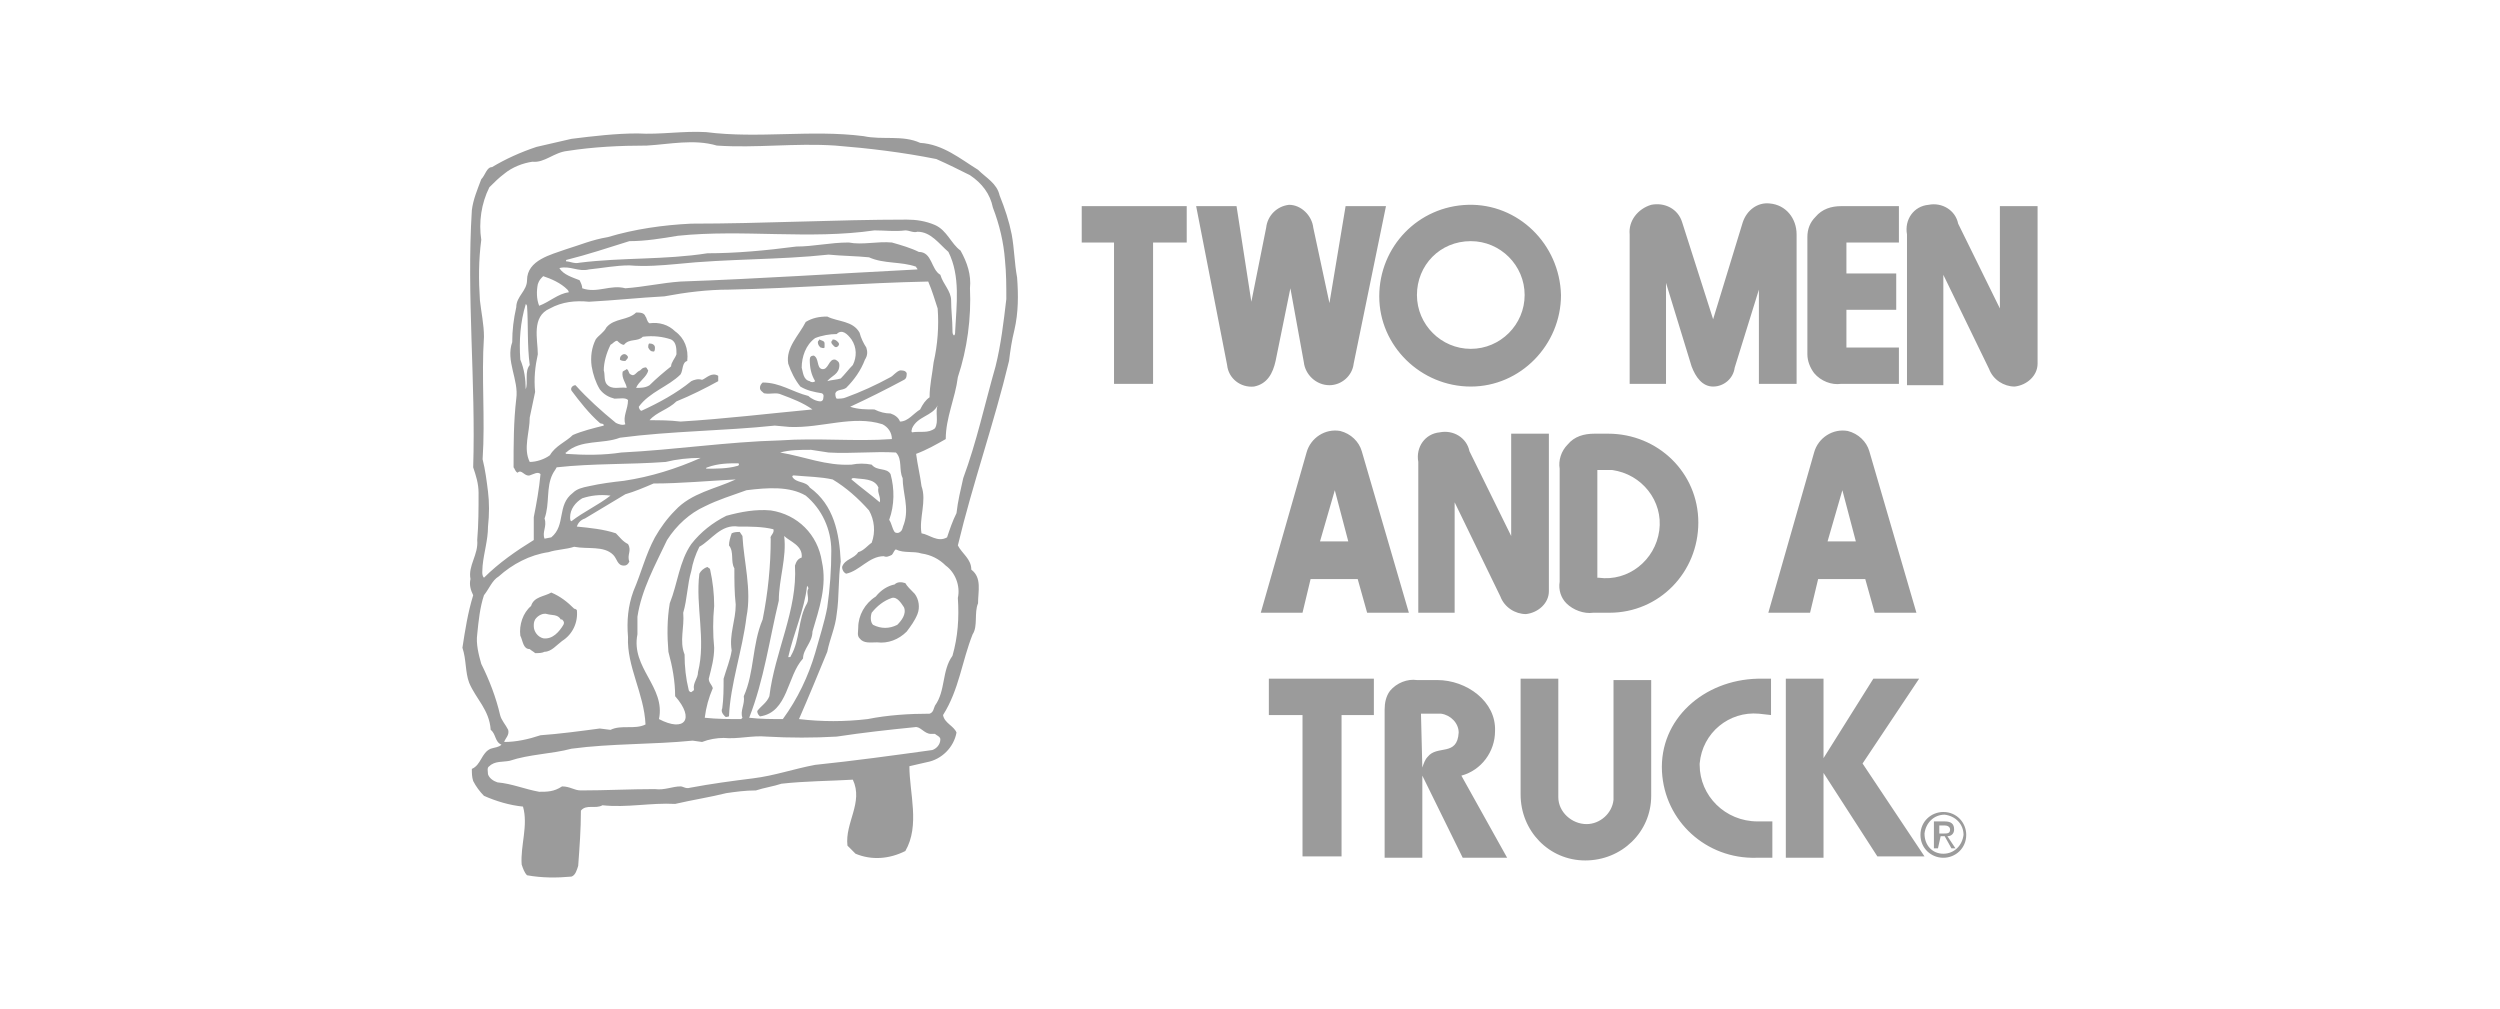
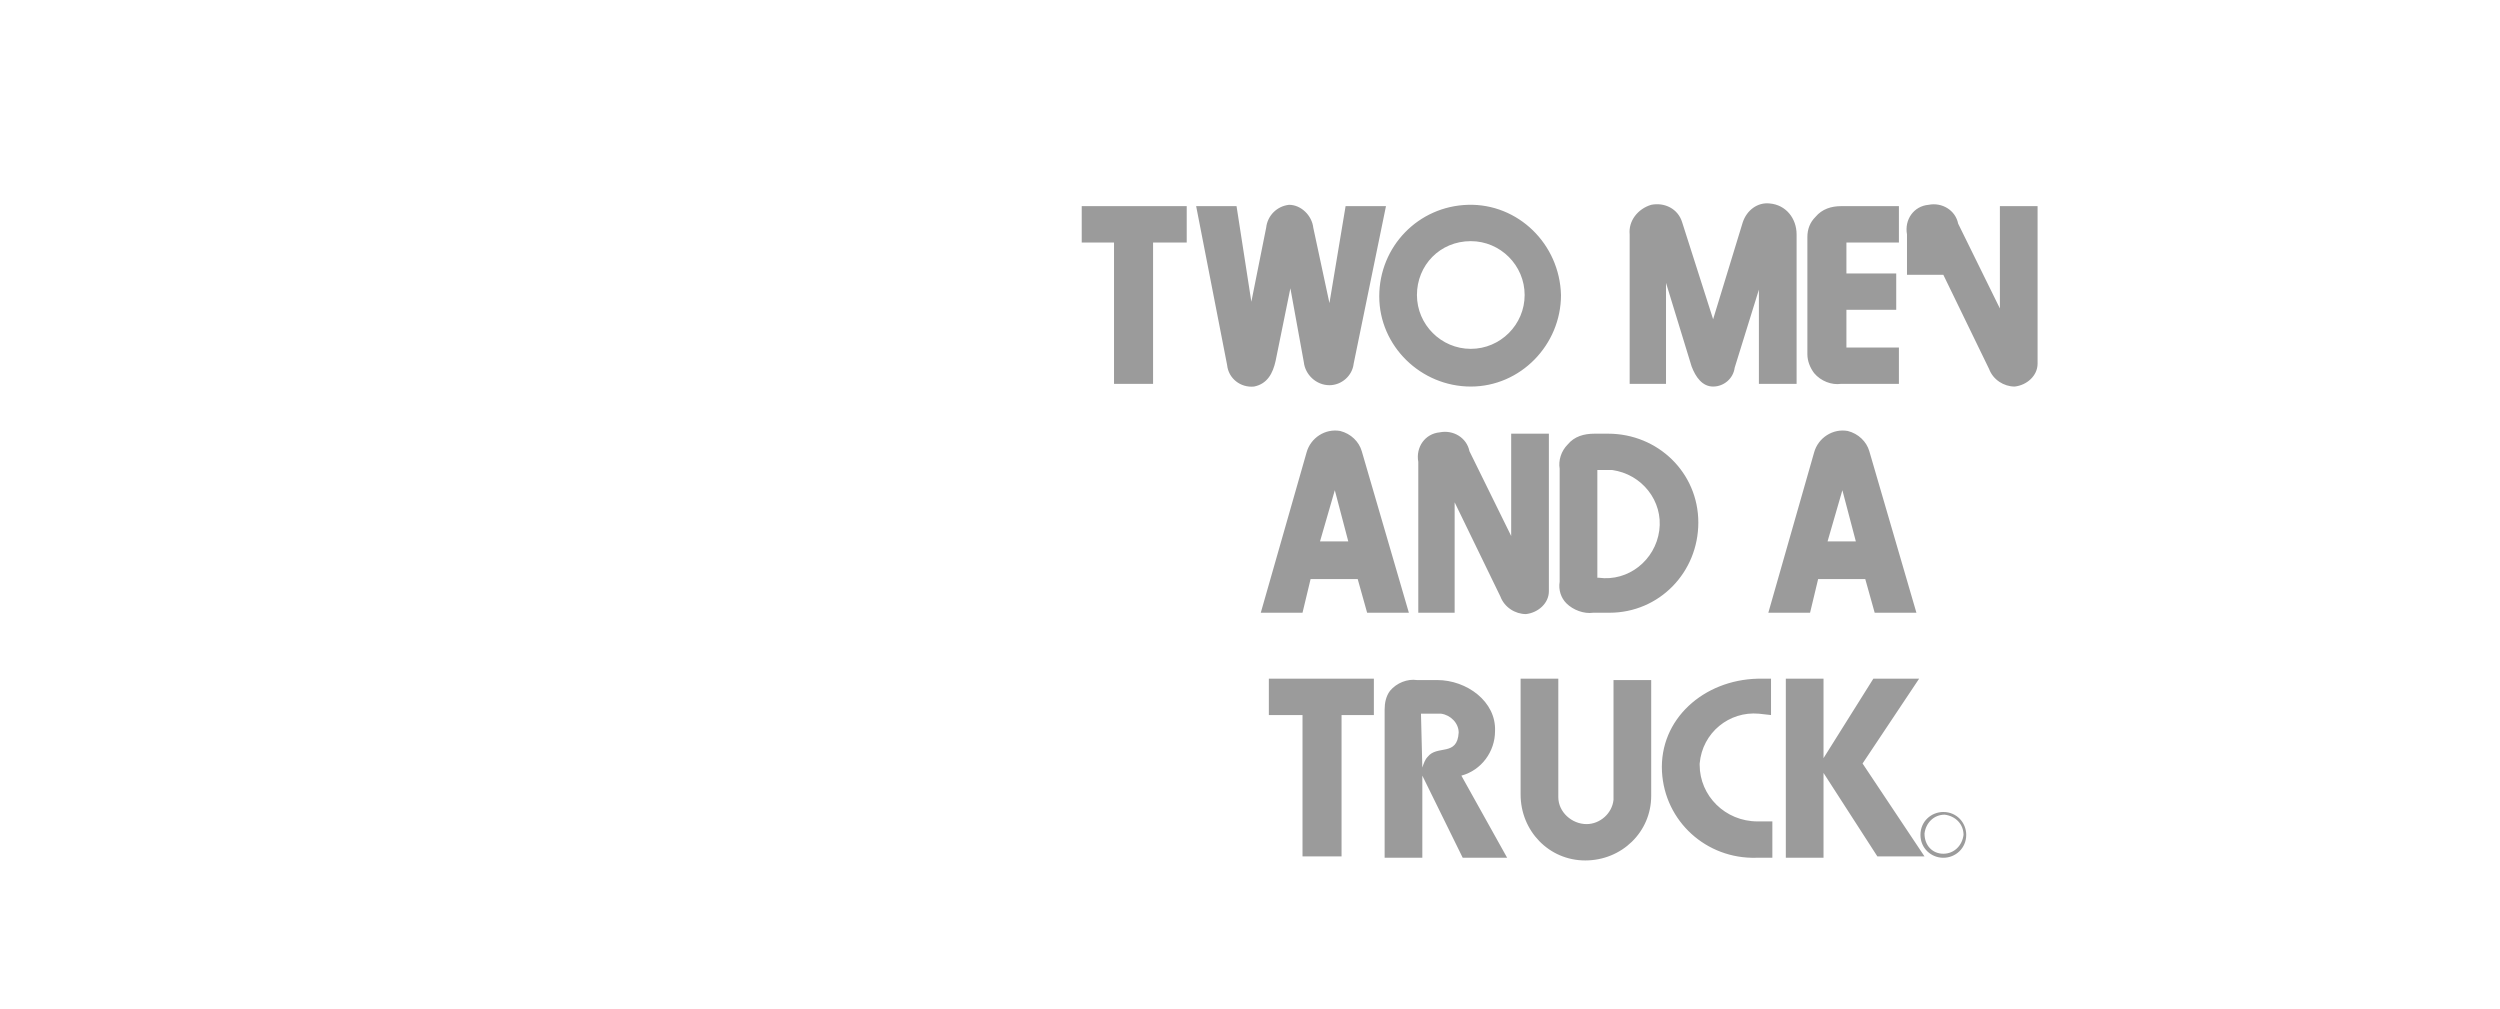
<svg xmlns="http://www.w3.org/2000/svg" width="161" height="65" viewBox="0 0 161 65" fill="none">
-   <path fill-rule="evenodd" clip-rule="evenodd" d="M74.258 15.617V24.721H71.743V15.617H69.663V13.276H76.425V15.617H74.258ZM85.616 19.519L86.656 13.276H89.257L87.176 23.42C87.09 24.201 86.396 24.807 85.616 24.807C84.749 24.807 84.055 24.114 83.968 23.334L83.101 18.565L82.148 23.247C81.974 24.027 81.627 24.721 80.76 24.894C79.893 24.981 79.113 24.374 79.026 23.507L77.032 13.276H79.633L80.587 19.432L81.541 14.663C81.627 13.883 82.234 13.276 83.015 13.19C83.795 13.19 84.489 13.883 84.575 14.663L85.616 19.519ZM100.528 18.998C100.528 22.206 97.927 24.894 94.719 24.894C91.511 24.894 88.824 22.293 88.824 19.085C88.824 15.877 91.338 13.276 94.546 13.19C97.754 13.103 100.442 15.704 100.528 18.998ZM113.273 24.721V18.652L111.713 23.68C111.626 24.374 111.019 24.894 110.325 24.894C109.632 24.894 109.198 24.287 108.938 23.594L107.291 18.218V24.721H104.95V15.097C104.863 14.23 105.47 13.45 106.337 13.19C107.204 13.016 108.071 13.45 108.331 14.317L110.325 20.559L112.233 14.317C112.493 13.536 113.187 13.016 113.967 13.103C115.007 13.19 115.701 14.056 115.701 15.097V24.721H113.273ZM118.562 13.276H122.29V15.617H118.909V17.611H122.117V19.952H118.909V22.38H122.29V24.721H118.562C117.955 24.807 117.262 24.547 116.828 24.027C116.568 23.68 116.395 23.247 116.395 22.813V15.27C116.395 14.75 116.568 14.317 116.915 13.97C117.348 13.45 117.955 13.276 118.562 13.276ZM128.793 19.866V13.276H131.22V23.42C131.22 24.201 130.527 24.807 129.747 24.894C129.053 24.894 128.359 24.461 128.099 23.767L125.151 17.698V24.807H122.81V15.097C122.637 14.143 123.244 13.276 124.198 13.19C125.065 13.016 125.932 13.536 126.105 14.403L128.793 19.866ZM90.731 39.46H88.043L87.436 37.292H84.402L83.882 39.46H81.194L84.142 29.142C84.402 28.189 85.356 27.582 86.309 27.755C87.003 27.929 87.523 28.449 87.697 29.056L90.731 39.46ZM97.32 34.518V27.929H99.748V38.073C99.748 38.853 99.054 39.46 98.274 39.547C97.58 39.547 96.887 39.113 96.627 38.419L93.679 32.35V39.46H91.338V29.749C91.165 28.796 91.771 27.929 92.725 27.842C93.592 27.669 94.459 28.189 94.632 29.056L97.32 34.518ZM100.442 30.183C100.355 29.663 100.528 29.056 100.962 28.622C101.395 28.102 102.002 27.929 102.696 27.929H103.563C106.771 27.929 109.372 30.443 109.372 33.651C109.372 36.859 106.857 39.46 103.649 39.46H102.609C102.002 39.547 101.309 39.286 100.875 38.853C100.528 38.506 100.355 37.986 100.442 37.466V30.183ZM123.417 39.46H120.73L120.123 37.292H117.088L116.568 39.46H113.88L116.828 29.142C117.088 28.189 118.042 27.582 118.996 27.755C119.689 27.929 120.209 28.449 120.383 29.056L123.417 39.46ZM86.396 46.049V55.153H83.882V46.049H81.714V43.708H88.477V46.049H86.396ZM91.598 49.951V55.24H89.17V45.702C89.17 45.269 89.257 44.835 89.517 44.489C89.951 43.968 90.644 43.708 91.251 43.795H92.552C94.459 43.795 96.367 45.182 96.28 47.09C96.28 48.39 95.413 49.604 94.112 49.951L97.06 55.24H94.199L91.598 49.951ZM106.337 43.708V51.251C106.337 53.592 104.43 55.413 102.089 55.413C99.748 55.413 97.927 53.505 97.927 51.165V43.708H100.355V51.338C100.355 52.292 101.222 53.072 102.176 53.072C103.043 53.072 103.823 52.378 103.91 51.511V43.795H106.337V43.708ZM114.14 55.24H113.1C109.892 55.326 107.204 52.899 107.031 49.691C106.857 46.309 109.719 43.795 113.187 43.708H114.054V46.049L113.273 45.962C111.366 45.789 109.632 47.176 109.458 49.17C109.458 49.17 109.458 49.17 109.458 49.257C109.458 51.251 111.106 52.899 113.187 52.899H113.273H114.14V55.24ZM117.435 49.777V55.24H115.007V43.708H117.435V48.824L120.643 43.708H123.591L119.949 49.17L123.938 55.153H120.903L117.435 49.777ZM123.677 53.766C123.677 52.899 124.371 52.292 125.151 52.292C126.018 52.292 126.625 52.985 126.625 53.766C126.625 54.633 125.932 55.24 125.151 55.24C124.371 55.24 123.677 54.633 123.677 53.766ZM91.251 18.998C91.251 20.906 92.812 22.466 94.719 22.466C96.627 22.466 98.187 20.906 98.187 18.998C98.187 17.091 96.627 15.53 94.719 15.53C92.725 15.53 91.251 17.091 91.251 18.998ZM85.009 34.865H86.829L85.962 31.57L85.009 34.865ZM102.956 37.206C104.863 37.466 106.597 36.079 106.857 34.171C107.118 32.264 105.73 30.53 103.823 30.27C103.476 30.27 103.216 30.27 102.869 30.27V37.206H102.956ZM117.695 34.865H119.516L118.649 31.57L117.695 34.865ZM91.598 49.431C91.685 49.17 91.771 48.91 91.945 48.737C92.552 47.957 93.852 48.737 93.939 47.176C93.939 46.569 93.419 46.049 92.812 45.962C92.812 45.962 92.812 45.962 92.725 45.962H91.511L91.598 49.431ZM125.151 54.98C125.845 54.98 126.365 54.459 126.452 53.766C126.452 53.072 125.932 52.552 125.238 52.465C124.544 52.465 124.024 52.985 123.938 53.679C123.938 54.459 124.458 54.98 125.151 54.98Z" fill="#9B9B9B" />
-   <path fill-rule="evenodd" clip-rule="evenodd" d="M124.805 54.633H124.544V52.899H125.238C125.672 52.899 125.845 53.072 125.845 53.419C125.845 53.679 125.672 53.852 125.411 53.852L125.932 54.633H125.672L125.238 53.852H124.978L124.805 54.633ZM125.151 53.679C125.411 53.679 125.585 53.679 125.585 53.419C125.585 53.245 125.411 53.159 125.238 53.159H124.891V53.679H125.151Z" fill="#9B9B9B" />
-   <path fill-rule="evenodd" clip-rule="evenodd" d="M53.623 30.877C54.49 31.397 55.27 32.09 55.964 32.871C56.31 33.478 56.397 34.258 56.137 34.952C55.877 35.125 55.617 35.472 55.27 35.558C55.01 35.992 54.403 35.992 54.23 36.512C54.23 36.685 54.316 36.859 54.49 36.946C55.357 36.772 55.964 35.819 56.917 35.819C57.091 35.905 57.264 35.819 57.438 35.732C57.524 35.645 57.611 35.385 57.698 35.385C58.218 35.645 58.825 35.472 59.345 35.645C59.952 35.732 60.472 35.992 60.906 36.425C61.512 36.859 61.859 37.726 61.686 38.506C61.773 39.807 61.686 41.021 61.339 42.234C60.645 43.188 60.906 44.489 60.212 45.442C60.125 45.616 60.125 45.876 59.865 45.962C58.565 45.962 57.177 46.049 55.877 46.309C54.403 46.483 52.929 46.483 51.455 46.309C52.062 44.922 52.669 43.448 53.276 41.974C53.449 41.107 53.796 40.414 53.883 39.547C54.056 38.419 53.969 37.292 54.143 36.165C54.056 34.345 53.709 32.524 52.149 31.397C51.889 30.963 51.282 31.137 51.022 30.703C51.022 30.616 51.108 30.616 51.108 30.616C52.062 30.703 52.842 30.703 53.623 30.877ZM52.062 37.899C51.889 38.159 52.149 38.506 51.975 38.853C51.368 39.894 51.542 41.194 50.935 42.234C50.935 42.321 50.848 42.321 50.761 42.321C51.108 40.761 51.802 39.286 51.975 37.726C52.062 37.813 52.062 37.899 52.062 37.899ZM45.473 8.508C48.854 8.941 52.235 8.334 55.617 8.768C56.831 9.028 58.131 8.681 59.258 9.201C60.732 9.288 61.859 10.242 62.986 10.935C63.507 11.456 64.2 11.802 64.374 12.583C64.72 13.45 64.981 14.23 65.154 15.097C65.327 16.051 65.327 16.918 65.501 17.871C65.587 18.998 65.587 20.126 65.327 21.253C65.154 21.946 65.067 22.553 64.981 23.247C64.027 27.235 62.639 31.137 61.686 35.125C61.946 35.645 62.553 35.992 62.553 36.685C63.246 37.206 62.986 38.073 62.986 38.853C62.726 39.46 62.986 40.327 62.639 40.847C61.946 42.581 61.773 44.402 60.732 46.049C60.819 46.569 61.426 46.743 61.599 47.176C61.426 48.13 60.645 48.91 59.692 49.084C59.345 49.17 58.911 49.257 58.565 49.344C58.565 51.078 59.258 53.159 58.304 54.806C57.264 55.326 56.137 55.413 55.096 54.98C54.923 54.806 54.75 54.633 54.576 54.459C54.403 52.985 55.617 51.685 54.923 50.211C53.449 50.298 51.889 50.298 50.328 50.471C49.808 50.644 49.201 50.731 48.681 50.904C47.987 50.904 47.38 50.991 46.773 51.078C45.733 51.338 44.606 51.511 43.479 51.772C41.918 51.685 40.357 52.032 38.797 51.858C38.363 52.118 37.756 51.772 37.41 52.205C37.41 53.419 37.323 54.546 37.236 55.76C37.149 56.02 37.063 56.367 36.803 56.453C35.849 56.54 34.895 56.54 33.941 56.367C33.768 56.193 33.681 55.933 33.595 55.673C33.508 54.459 34.028 53.159 33.681 51.945C32.814 51.858 31.947 51.598 31.167 51.251C30.907 50.991 30.647 50.644 30.473 50.298C30.387 50.038 30.387 49.777 30.387 49.517C30.994 49.257 30.994 48.477 31.601 48.217C31.861 48.13 32.121 48.13 32.294 47.957C31.861 47.783 31.947 47.263 31.601 47.003C31.514 45.702 30.647 45.009 30.213 43.968C29.953 43.275 30.04 42.495 29.78 41.714C29.953 40.587 30.127 39.46 30.473 38.333C30.3 37.986 30.213 37.639 30.3 37.292C30.127 36.425 30.82 35.732 30.733 34.778C30.82 33.738 30.82 32.784 30.82 31.744C30.82 31.137 30.647 30.616 30.473 30.096C30.647 24.634 30.04 19.085 30.387 13.536C30.473 12.843 30.733 12.236 30.994 11.542C31.254 11.282 31.34 10.762 31.687 10.762C32.554 10.242 33.508 9.808 34.548 9.461C35.329 9.288 36.022 9.115 36.803 8.941C38.19 8.768 39.664 8.594 41.051 8.594C42.525 8.681 43.999 8.421 45.473 8.508ZM54.836 21.86C55.183 22.38 55.183 22.987 54.923 23.507C54.663 23.767 54.403 24.114 54.143 24.374C53.883 24.461 53.536 24.461 53.276 24.547C53.536 24.201 54.056 24.114 54.056 23.507C54.056 23.334 53.969 23.247 53.796 23.16C53.362 23.073 53.362 23.854 52.929 23.767C52.582 23.68 52.756 23.073 52.409 22.9C52.235 22.9 52.149 22.987 52.149 23.16C52.149 23.68 52.235 24.114 52.495 24.547C52.409 24.634 52.235 24.634 52.149 24.547C51.715 24.461 51.715 23.94 51.629 23.68C51.629 22.987 51.889 22.206 52.495 21.773C52.929 21.599 53.449 21.513 53.883 21.513C54.23 21.166 54.576 21.513 54.836 21.86ZM43.218 21.86C43.565 22.033 43.565 22.466 43.565 22.813C43.479 23.073 43.218 23.334 43.218 23.594C42.785 23.94 42.265 24.374 41.831 24.807C41.571 24.981 41.224 24.981 40.964 24.981C41.138 24.547 41.658 24.287 41.745 23.854C41.658 23.767 41.658 23.594 41.484 23.68C41.398 23.68 41.311 23.767 41.224 23.854C40.964 23.94 40.877 24.287 40.617 24.114C40.444 24.027 40.531 23.854 40.357 23.767C40.271 23.854 40.184 23.854 40.097 23.94C40.011 24.374 40.357 24.721 40.357 24.981C39.924 24.894 39.404 25.154 39.057 24.721C38.883 24.461 38.97 24.114 38.883 23.854C38.883 23.334 39.057 22.727 39.317 22.206C39.49 22.12 39.577 21.946 39.75 21.946C39.837 22.033 40.011 22.206 40.184 22.206C40.531 21.773 41.051 22.033 41.398 21.686C42.091 21.599 42.698 21.686 43.218 21.86ZM59.778 18.131C60.038 18.738 60.212 19.345 60.385 19.866C60.472 20.993 60.385 22.206 60.125 23.334C60.038 24.114 59.865 24.807 59.865 25.588C59.605 25.761 59.432 26.021 59.258 26.368C58.825 26.628 58.478 27.148 57.958 27.148C57.871 26.888 57.611 26.715 57.351 26.628C57.004 26.628 56.657 26.541 56.31 26.368C55.79 26.368 55.27 26.368 54.75 26.195C55.877 25.674 57.091 25.067 58.218 24.461C58.391 24.374 58.391 24.201 58.391 24.027C58.304 23.854 58.131 23.854 57.958 23.854C57.698 23.94 57.524 24.201 57.351 24.287C56.397 24.807 55.443 25.241 54.49 25.588C54.316 25.674 54.056 25.674 53.883 25.674C53.796 25.588 53.796 25.414 53.796 25.328C53.883 25.067 54.23 25.154 54.49 24.981C55.01 24.461 55.443 23.854 55.703 23.16C55.877 22.9 55.877 22.64 55.79 22.38C55.617 22.12 55.443 21.773 55.357 21.426C54.923 20.646 53.969 20.733 53.276 20.386C52.756 20.386 52.322 20.472 51.889 20.733C51.455 21.599 50.588 22.38 50.761 23.42C50.935 23.94 51.195 24.461 51.542 24.894C51.975 25.154 52.409 25.241 52.929 25.328C53.102 25.414 53.016 25.588 53.016 25.674C53.016 25.761 52.929 25.848 52.842 25.848C52.582 25.848 52.235 25.674 52.062 25.501C51.022 25.241 50.241 24.634 49.114 24.634C49.028 24.721 48.941 24.807 48.941 24.981C48.941 25.154 49.114 25.241 49.201 25.328C49.634 25.414 49.981 25.241 50.328 25.414C51.022 25.674 51.715 25.935 52.322 26.368C49.548 26.628 46.687 26.975 43.825 27.148C43.132 27.062 42.438 27.062 41.831 27.062C42.265 26.541 43.045 26.368 43.565 25.848C44.432 25.501 45.473 24.981 46.253 24.547C46.253 24.461 46.253 24.287 46.253 24.201C45.819 23.94 45.473 24.374 45.213 24.461C44.953 24.374 44.692 24.461 44.519 24.547C43.565 25.328 42.438 25.935 41.311 26.455C41.224 26.455 41.138 26.281 41.138 26.195C41.831 25.241 43.045 24.894 43.825 24.114C43.999 23.854 43.912 23.334 44.259 23.247C44.346 22.466 44.086 21.773 43.479 21.339C43.045 20.906 42.438 20.733 41.831 20.819C41.658 20.733 41.658 20.472 41.571 20.386C41.484 20.126 41.224 20.126 40.964 20.126C40.444 20.646 39.577 20.472 39.057 21.079C38.883 21.426 38.537 21.599 38.363 21.86C38.103 22.38 38.016 22.987 38.103 23.594C38.19 24.114 38.363 24.634 38.623 25.067C38.883 25.414 39.23 25.588 39.577 25.674C39.924 25.674 40.271 25.588 40.444 25.761C40.444 26.368 40.097 26.802 40.271 27.322C40.097 27.409 39.837 27.322 39.664 27.235C38.71 26.455 37.843 25.674 37.063 24.807C36.889 24.807 36.716 24.981 36.803 25.154C37.323 25.848 37.93 26.628 38.623 27.235C38.71 27.322 38.883 27.235 38.883 27.409C38.19 27.582 37.496 27.755 36.889 28.015C36.456 28.449 35.762 28.709 35.415 29.316C35.069 29.576 34.548 29.749 34.115 29.749C33.681 28.882 34.115 27.842 34.115 26.888L34.462 25.241C34.375 24.374 34.462 23.594 34.635 22.813C34.635 21.86 34.202 20.386 35.415 19.866C36.196 19.432 37.063 19.345 37.93 19.432C39.577 19.345 41.138 19.172 42.785 19.085C44.172 18.825 45.559 18.652 46.947 18.652C51.282 18.565 55.53 18.218 59.778 18.131ZM59.952 47.263H60.212C60.299 47.35 60.559 47.437 60.559 47.61C60.559 47.957 60.299 48.217 60.038 48.303C57.524 48.65 55.01 48.997 52.495 49.257C51.108 49.517 49.895 49.951 48.507 50.124C47.12 50.298 45.819 50.471 44.432 50.731C44.172 50.818 43.999 50.644 43.825 50.644C43.305 50.644 42.785 50.904 42.178 50.818C40.617 50.818 38.97 50.904 37.41 50.904C36.976 50.904 36.716 50.644 36.196 50.644C35.675 50.991 35.242 50.991 34.722 50.991C33.768 50.818 32.988 50.471 32.034 50.384C31.774 50.298 31.514 50.124 31.427 49.864C31.427 49.691 31.34 49.431 31.514 49.344C31.861 48.997 32.381 49.084 32.814 48.997C34.115 48.564 35.502 48.564 36.803 48.217C39.404 47.87 42.005 47.957 44.606 47.697L45.213 47.783C45.646 47.61 46.166 47.523 46.6 47.523C47.553 47.61 48.42 47.35 49.374 47.437C50.848 47.523 52.409 47.523 53.883 47.437C55.617 47.176 57.177 47.003 58.911 46.83C59.258 46.743 59.518 47.263 59.952 47.263ZM47.38 30.877C46.08 31.483 44.519 31.744 43.479 32.871C42.958 33.391 42.525 33.998 42.178 34.605C41.571 35.732 41.311 36.859 40.791 38.073C40.444 39.026 40.357 39.98 40.444 41.021C40.357 42.928 41.484 44.662 41.571 46.656C40.877 47.003 40.011 46.656 39.317 47.003L38.623 46.916C37.323 47.09 36.022 47.263 34.809 47.35C34.028 47.61 33.248 47.783 32.468 47.783C32.554 47.523 32.814 47.35 32.728 47.003C32.554 46.656 32.294 46.396 32.207 46.049C31.947 44.922 31.514 43.795 30.994 42.755C30.82 42.148 30.647 41.454 30.733 40.847C30.82 39.98 30.907 39.113 31.167 38.333C31.514 37.899 31.687 37.379 32.121 37.119C32.988 36.339 34.115 35.732 35.329 35.558C35.849 35.385 36.456 35.385 36.976 35.212C37.843 35.385 38.883 35.125 39.49 35.732C39.75 35.992 39.75 36.425 40.184 36.425C40.357 36.425 40.444 36.339 40.531 36.165C40.357 35.732 40.704 35.472 40.444 35.038C40.097 34.865 39.924 34.605 39.664 34.345C38.883 34.084 38.016 33.998 37.149 33.911C37.236 33.651 37.41 33.478 37.67 33.391C38.537 32.871 39.404 32.35 40.271 31.83C40.877 31.657 41.484 31.397 42.091 31.137C43.825 31.137 45.646 30.963 47.38 30.877ZM49.808 34.084C49.895 34.345 49.548 34.518 49.634 34.691C49.634 36.425 49.461 38.159 49.114 39.894C48.42 41.541 48.594 43.275 47.9 44.835C47.987 45.356 47.64 45.789 47.814 46.223L47.727 46.309C46.947 46.309 46.166 46.309 45.386 46.223C45.473 45.529 45.646 44.922 45.906 44.315C45.819 44.055 45.646 43.968 45.646 43.708C45.819 43.015 45.993 42.408 45.993 41.714C45.906 40.847 45.906 39.894 45.993 39.026C45.993 38.246 45.906 37.466 45.733 36.685C45.733 36.599 45.646 36.599 45.559 36.512C45.299 36.599 45.126 36.772 45.039 36.946C44.779 39.026 45.473 41.194 44.953 43.275C44.953 43.708 44.606 43.968 44.692 44.402C44.692 44.489 44.606 44.489 44.519 44.575C44.432 44.575 44.346 44.489 44.346 44.402C44.172 43.708 44.086 42.928 44.086 42.148C43.739 41.281 44.086 40.414 43.999 39.46C44.259 38.593 44.259 37.639 44.519 36.772C44.606 36.252 44.779 35.732 45.039 35.212C45.819 34.778 46.426 33.738 47.553 33.911C48.334 33.911 49.114 33.911 49.808 34.084ZM51.889 31.917C52.929 32.784 53.536 34.084 53.536 35.472C53.536 36.685 53.449 37.899 53.276 39.113C53.102 40.067 52.756 41.107 52.495 42.061C52.062 43.535 51.368 45.009 50.415 46.309C49.721 46.309 48.941 46.309 48.247 46.223C49.201 43.795 49.548 41.194 50.155 38.68C50.155 37.292 50.675 35.905 50.501 34.518C50.848 34.865 51.715 35.125 51.629 35.905C51.368 35.992 51.282 36.165 51.195 36.425C51.368 39.286 49.895 41.974 49.548 44.835C49.374 45.269 49.028 45.442 48.767 45.789C48.767 45.962 48.854 46.049 48.941 46.136C50.761 45.876 50.675 43.535 51.715 42.408C51.715 41.801 52.322 41.367 52.322 40.674C52.756 39.2 53.276 37.726 52.929 36.165C52.669 34.431 51.368 33.131 49.634 32.871C48.681 32.784 47.727 32.957 46.773 33.218C45.906 33.651 45.126 34.258 44.519 35.038C43.739 36.165 43.652 37.553 43.132 38.853C42.958 39.894 42.958 40.934 43.045 41.974C43.305 42.928 43.479 43.882 43.479 44.835C44.779 46.309 44.086 47.176 42.438 46.309C42.872 44.228 40.617 43.015 41.051 40.847C41.051 40.5 41.051 40.067 41.051 39.72C41.311 37.986 42.178 36.425 42.958 34.778C43.565 33.824 44.432 33.044 45.386 32.611C46.253 32.177 47.12 31.917 48.074 31.57C49.461 31.397 50.848 31.31 51.889 31.917ZM47.553 29.836C47.64 29.923 47.553 30.009 47.467 30.009C46.86 30.183 46.166 30.183 45.473 30.183C45.473 30.096 45.559 30.096 45.559 30.096C46.253 29.836 46.947 29.836 47.553 29.836ZM39.317 31.917C38.537 32.524 37.583 32.957 36.803 33.564C36.716 33.564 36.716 33.391 36.716 33.304C36.716 32.784 37.063 32.35 37.496 32.09C38.016 31.917 38.623 31.83 39.317 31.917ZM45.126 29.489C43.565 30.183 41.918 30.703 40.184 30.963C39.404 31.05 38.71 31.137 37.93 31.31C37.496 31.397 37.149 31.483 36.889 31.744C35.849 32.524 36.456 33.824 35.502 34.605L35.069 34.691C34.895 34.258 35.242 33.911 35.069 33.391C35.415 32.437 35.155 31.397 35.589 30.53C35.675 30.356 35.762 30.27 35.849 30.096C38.19 29.836 40.531 29.923 42.872 29.749C43.565 29.576 44.346 29.489 45.126 29.489ZM53.362 29.142C54.836 29.229 56.31 29.056 57.698 29.142C58.131 29.576 57.871 30.27 58.131 30.79C58.131 31.744 58.565 32.697 58.218 33.738C58.131 33.911 58.131 34.171 57.958 34.258C57.871 34.345 57.698 34.345 57.611 34.258C57.438 33.998 57.438 33.738 57.264 33.478C57.611 32.524 57.611 31.483 57.351 30.53C57.091 30.096 56.484 30.356 56.137 29.923C55.703 29.836 55.27 29.836 54.836 29.923C53.189 30.009 51.802 29.403 50.241 29.142C50.848 28.969 51.542 28.969 52.235 28.969L53.362 29.142ZM56.831 27.322C57.177 27.495 57.438 27.842 57.438 28.276C55.096 28.449 52.669 28.189 50.241 28.362C46.86 28.449 43.479 28.969 40.011 29.142C38.883 29.316 37.67 29.316 36.456 29.229C36.369 29.142 36.456 29.142 36.456 29.142C37.41 28.276 38.797 28.622 39.924 28.189C43.218 27.755 46.6 27.755 49.895 27.409L50.848 27.495C52.929 27.582 54.923 26.715 56.831 27.322ZM60.385 26.108C60.212 26.541 60.472 27.148 60.212 27.582C59.778 27.929 59.258 27.755 58.738 27.842C58.651 27.755 58.738 27.669 58.738 27.582C59.085 26.802 60.038 26.802 60.385 26.108ZM33.941 19.692C34.028 20.906 33.941 22.206 34.115 23.507C33.768 23.94 34.028 24.634 33.855 25.067C33.855 24.461 33.768 23.767 33.508 23.16C33.421 21.946 33.508 20.733 33.855 19.605C33.855 19.519 33.941 19.692 33.941 19.692ZM36.542 18.652C36.629 18.738 36.629 18.825 36.629 18.825C35.936 18.912 35.415 19.432 34.722 19.692C34.548 19.259 34.548 18.738 34.635 18.305C34.722 18.045 34.809 17.958 34.982 17.785C35.502 17.958 36.109 18.218 36.542 18.652ZM55.964 16.571C56.917 17.004 58.044 16.831 58.998 17.178C58.998 17.264 59.085 17.264 59.085 17.351C53.969 17.611 48.854 17.958 43.825 18.131C42.612 18.218 41.484 18.478 40.271 18.565C39.317 18.305 38.45 18.912 37.496 18.565C37.496 18.392 37.41 18.218 37.323 18.045C36.889 17.871 36.282 17.698 36.022 17.264C36.716 17.091 37.236 17.524 37.93 17.351C38.797 17.264 39.664 17.091 40.531 17.091C41.571 17.178 42.612 17.091 43.565 17.004C46.86 16.657 50.155 16.744 53.362 16.397C54.23 16.484 55.096 16.484 55.964 16.571ZM58.304 14.837C58.565 14.837 58.825 15.01 59.085 14.924C59.952 14.924 60.472 15.704 61.079 16.224C61.859 17.785 61.599 19.605 61.512 21.339C61.512 21.426 61.512 21.599 61.426 21.599C61.339 21.513 61.339 21.426 61.339 21.253C61.339 20.646 61.252 19.952 61.252 19.345C61.252 18.738 60.732 18.305 60.559 17.698C59.952 17.351 60.038 16.224 59.172 16.224C58.651 15.964 58.044 15.79 57.438 15.617C56.484 15.53 55.53 15.79 54.663 15.617C53.449 15.617 52.409 15.877 51.282 15.877C49.288 16.137 47.38 16.311 45.559 16.311C42.785 16.744 40.097 16.571 37.323 16.918C36.976 17.004 36.716 16.831 36.456 16.831V16.744C37.843 16.397 39.144 15.964 40.531 15.53C41.571 15.53 42.612 15.357 43.652 15.184C47.814 14.75 52.149 15.444 56.31 14.837C57.004 14.837 57.611 14.924 58.304 14.837ZM46.166 9.375C48.681 9.548 51.195 9.201 53.796 9.375C55.964 9.548 58.131 9.808 60.299 10.242C61.079 10.588 61.773 10.935 62.466 11.282C63.246 11.802 63.767 12.496 63.94 13.363C64.374 14.49 64.634 15.617 64.72 16.744C64.807 17.611 64.807 18.392 64.807 19.259C64.634 20.733 64.46 22.206 64.114 23.594C63.42 26.021 62.9 28.449 62.033 30.79C61.859 31.57 61.686 32.264 61.599 33.044C61.339 33.564 61.166 34.084 60.992 34.605C60.385 34.952 59.865 34.431 59.345 34.345C59.172 33.391 59.692 32.264 59.345 31.31C59.258 30.616 59.085 29.923 58.998 29.229C59.692 28.969 60.299 28.622 60.906 28.276C60.906 26.888 61.512 25.674 61.686 24.287C62.293 22.466 62.553 20.472 62.466 18.565C62.553 17.698 62.293 16.918 61.859 16.137C61.252 15.704 60.992 14.837 60.212 14.49C59.605 14.23 58.998 14.143 58.391 14.143C53.796 14.143 49.114 14.403 44.519 14.403C42.698 14.49 40.877 14.75 39.144 15.27C38.103 15.444 37.323 15.79 36.456 16.051C35.502 16.397 33.941 16.744 33.941 18.045C33.941 18.738 33.248 19.085 33.248 19.779C33.074 20.559 32.988 21.253 32.988 22.033C32.554 23.247 33.421 24.461 33.248 25.674C33.074 27.148 33.074 28.622 33.074 30.096C33.161 30.183 33.161 30.356 33.334 30.443C33.595 30.183 33.768 30.703 34.115 30.616C34.375 30.53 34.635 30.356 34.809 30.53C34.722 31.483 34.548 32.437 34.375 33.304C34.375 33.824 34.375 34.258 34.375 34.778C33.248 35.472 32.121 36.252 31.167 37.206C30.994 37.032 31.08 36.685 31.08 36.425C31.167 35.558 31.427 34.778 31.427 33.911C31.514 33.131 31.514 32.35 31.427 31.657C31.34 30.963 31.254 30.27 31.08 29.576C31.254 26.975 30.994 24.287 31.167 21.686C31.167 20.906 30.994 20.126 30.907 19.345C30.82 18.045 30.82 16.744 30.994 15.444C30.82 14.317 30.994 13.103 31.514 12.062C31.861 11.716 32.121 11.456 32.468 11.195C32.988 10.762 33.681 10.502 34.288 10.415C35.069 10.502 35.675 9.808 36.542 9.721C38.19 9.461 39.924 9.375 41.658 9.375C43.132 9.288 44.692 8.941 46.166 9.375ZM58.911 38.246C59.172 38.593 59.258 39.113 59.085 39.547C58.911 39.98 58.651 40.327 58.391 40.674C57.871 41.194 57.177 41.454 56.484 41.367C56.05 41.367 55.617 41.454 55.357 41.107C55.183 40.934 55.27 40.674 55.27 40.414C55.27 39.633 55.703 38.853 56.397 38.419C56.744 37.986 57.177 37.726 57.611 37.639C57.784 37.466 58.044 37.466 58.304 37.553C58.391 37.726 58.651 37.986 58.911 38.246ZM58.218 39.113C58.391 39.547 58.044 39.98 57.784 40.24C57.264 40.5 56.744 40.5 56.224 40.24C56.05 40.067 56.05 39.72 56.137 39.46C56.484 39.026 56.917 38.68 57.438 38.506C57.784 38.419 58.044 38.853 58.218 39.113ZM36.196 39.894C36.282 39.98 36.369 40.067 36.282 40.24C36.022 40.674 35.589 41.194 34.982 41.107C34.635 41.021 34.375 40.674 34.375 40.327C34.375 40.154 34.375 40.067 34.462 39.894C34.635 39.633 34.982 39.46 35.242 39.547C35.502 39.633 35.936 39.547 36.109 39.894H36.196ZM36.976 39.2C37.063 39.2 37.149 39.286 37.149 39.286C37.236 40.067 36.889 40.847 36.196 41.281C35.849 41.541 35.502 41.974 35.069 41.974C34.895 42.061 34.722 42.061 34.462 42.061C34.375 41.974 34.202 41.888 34.115 41.801C33.681 41.801 33.681 41.281 33.508 40.934C33.421 40.24 33.681 39.46 34.202 39.026C34.375 38.419 35.069 38.419 35.502 38.159C36.109 38.419 36.542 38.766 36.976 39.2ZM53.969 22.033C54.056 22.12 54.056 22.206 53.969 22.293C53.883 22.38 53.796 22.38 53.709 22.293C53.623 22.206 53.536 22.12 53.536 22.033C53.536 21.946 53.623 21.946 53.623 21.86C53.796 21.86 53.883 21.946 53.969 22.033ZM53.102 22.12C53.102 22.206 53.102 22.293 53.102 22.38C53.016 22.466 52.929 22.38 52.842 22.38C52.756 22.293 52.669 22.206 52.669 22.033C52.669 21.946 52.756 21.946 52.756 21.86C52.929 21.946 53.102 21.946 53.102 22.12ZM42.178 22.38C42.178 22.466 42.178 22.64 42.091 22.64C41.918 22.64 41.831 22.553 41.745 22.38C41.745 22.293 41.745 22.12 41.831 22.12C42.005 22.12 42.178 22.206 42.178 22.38ZM40.444 22.987C40.444 23.073 40.357 23.16 40.271 23.247C40.184 23.247 40.011 23.247 39.924 23.16C39.924 23.073 39.924 22.987 40.011 22.9C40.184 22.727 40.357 22.813 40.444 22.987ZM47.814 34.518C47.9 36.165 48.42 37.986 48.074 39.72C47.814 41.888 47.033 44.055 46.947 46.136C46.86 46.136 46.773 46.223 46.687 46.136C46.513 45.962 46.426 45.789 46.513 45.616C46.6 45.009 46.6 44.315 46.6 43.708C46.773 43.101 47.033 42.495 47.12 41.888C46.947 40.847 47.38 39.98 47.38 38.94C47.293 38.159 47.293 37.379 47.293 36.599C47.033 36.165 47.293 35.558 46.947 35.125C46.947 34.865 47.033 34.605 47.12 34.345C47.293 34.258 47.467 34.258 47.64 34.258L47.814 34.518ZM56.571 31.397C56.484 31.744 56.744 32.004 56.657 32.35C56.05 31.83 55.443 31.397 54.836 30.877C54.836 30.79 54.923 30.79 55.01 30.79C55.53 30.877 56.31 30.79 56.571 31.397Z" fill="#9B9B9B" />
+   <path fill-rule="evenodd" clip-rule="evenodd" d="M74.258 15.617V24.721H71.743V15.617H69.663V13.276H76.425V15.617H74.258ZM85.616 19.519L86.656 13.276H89.257L87.176 23.42C87.09 24.201 86.396 24.807 85.616 24.807C84.749 24.807 84.055 24.114 83.968 23.334L83.101 18.565L82.148 23.247C81.974 24.027 81.627 24.721 80.76 24.894C79.893 24.981 79.113 24.374 79.026 23.507L77.032 13.276H79.633L80.587 19.432L81.541 14.663C81.627 13.883 82.234 13.276 83.015 13.19C83.795 13.19 84.489 13.883 84.575 14.663L85.616 19.519ZM100.528 18.998C100.528 22.206 97.927 24.894 94.719 24.894C91.511 24.894 88.824 22.293 88.824 19.085C88.824 15.877 91.338 13.276 94.546 13.19C97.754 13.103 100.442 15.704 100.528 18.998ZM113.273 24.721V18.652L111.713 23.68C111.626 24.374 111.019 24.894 110.325 24.894C109.632 24.894 109.198 24.287 108.938 23.594L107.291 18.218V24.721H104.95V15.097C104.863 14.23 105.47 13.45 106.337 13.19C107.204 13.016 108.071 13.45 108.331 14.317L110.325 20.559L112.233 14.317C112.493 13.536 113.187 13.016 113.967 13.103C115.007 13.19 115.701 14.056 115.701 15.097V24.721H113.273ZM118.562 13.276H122.29V15.617H118.909V17.611H122.117V19.952H118.909V22.38H122.29V24.721H118.562C117.955 24.807 117.262 24.547 116.828 24.027C116.568 23.68 116.395 23.247 116.395 22.813V15.27C116.395 14.75 116.568 14.317 116.915 13.97C117.348 13.45 117.955 13.276 118.562 13.276ZM128.793 19.866V13.276H131.22V23.42C131.22 24.201 130.527 24.807 129.747 24.894C129.053 24.894 128.359 24.461 128.099 23.767L125.151 17.698H122.81V15.097C122.637 14.143 123.244 13.276 124.198 13.19C125.065 13.016 125.932 13.536 126.105 14.403L128.793 19.866ZM90.731 39.46H88.043L87.436 37.292H84.402L83.882 39.46H81.194L84.142 29.142C84.402 28.189 85.356 27.582 86.309 27.755C87.003 27.929 87.523 28.449 87.697 29.056L90.731 39.46ZM97.32 34.518V27.929H99.748V38.073C99.748 38.853 99.054 39.46 98.274 39.547C97.58 39.547 96.887 39.113 96.627 38.419L93.679 32.35V39.46H91.338V29.749C91.165 28.796 91.771 27.929 92.725 27.842C93.592 27.669 94.459 28.189 94.632 29.056L97.32 34.518ZM100.442 30.183C100.355 29.663 100.528 29.056 100.962 28.622C101.395 28.102 102.002 27.929 102.696 27.929H103.563C106.771 27.929 109.372 30.443 109.372 33.651C109.372 36.859 106.857 39.46 103.649 39.46H102.609C102.002 39.547 101.309 39.286 100.875 38.853C100.528 38.506 100.355 37.986 100.442 37.466V30.183ZM123.417 39.46H120.73L120.123 37.292H117.088L116.568 39.46H113.88L116.828 29.142C117.088 28.189 118.042 27.582 118.996 27.755C119.689 27.929 120.209 28.449 120.383 29.056L123.417 39.46ZM86.396 46.049V55.153H83.882V46.049H81.714V43.708H88.477V46.049H86.396ZM91.598 49.951V55.24H89.17V45.702C89.17 45.269 89.257 44.835 89.517 44.489C89.951 43.968 90.644 43.708 91.251 43.795H92.552C94.459 43.795 96.367 45.182 96.28 47.09C96.28 48.39 95.413 49.604 94.112 49.951L97.06 55.24H94.199L91.598 49.951ZM106.337 43.708V51.251C106.337 53.592 104.43 55.413 102.089 55.413C99.748 55.413 97.927 53.505 97.927 51.165V43.708H100.355V51.338C100.355 52.292 101.222 53.072 102.176 53.072C103.043 53.072 103.823 52.378 103.91 51.511V43.795H106.337V43.708ZM114.14 55.24H113.1C109.892 55.326 107.204 52.899 107.031 49.691C106.857 46.309 109.719 43.795 113.187 43.708H114.054V46.049L113.273 45.962C111.366 45.789 109.632 47.176 109.458 49.17C109.458 49.17 109.458 49.17 109.458 49.257C109.458 51.251 111.106 52.899 113.187 52.899H113.273H114.14V55.24ZM117.435 49.777V55.24H115.007V43.708H117.435V48.824L120.643 43.708H123.591L119.949 49.17L123.938 55.153H120.903L117.435 49.777ZM123.677 53.766C123.677 52.899 124.371 52.292 125.151 52.292C126.018 52.292 126.625 52.985 126.625 53.766C126.625 54.633 125.932 55.24 125.151 55.24C124.371 55.24 123.677 54.633 123.677 53.766ZM91.251 18.998C91.251 20.906 92.812 22.466 94.719 22.466C96.627 22.466 98.187 20.906 98.187 18.998C98.187 17.091 96.627 15.53 94.719 15.53C92.725 15.53 91.251 17.091 91.251 18.998ZM85.009 34.865H86.829L85.962 31.57L85.009 34.865ZM102.956 37.206C104.863 37.466 106.597 36.079 106.857 34.171C107.118 32.264 105.73 30.53 103.823 30.27C103.476 30.27 103.216 30.27 102.869 30.27V37.206H102.956ZM117.695 34.865H119.516L118.649 31.57L117.695 34.865ZM91.598 49.431C91.685 49.17 91.771 48.91 91.945 48.737C92.552 47.957 93.852 48.737 93.939 47.176C93.939 46.569 93.419 46.049 92.812 45.962C92.812 45.962 92.812 45.962 92.725 45.962H91.511L91.598 49.431ZM125.151 54.98C125.845 54.98 126.365 54.459 126.452 53.766C126.452 53.072 125.932 52.552 125.238 52.465C124.544 52.465 124.024 52.985 123.938 53.679C123.938 54.459 124.458 54.98 125.151 54.98Z" fill="#9B9B9B" />
</svg>